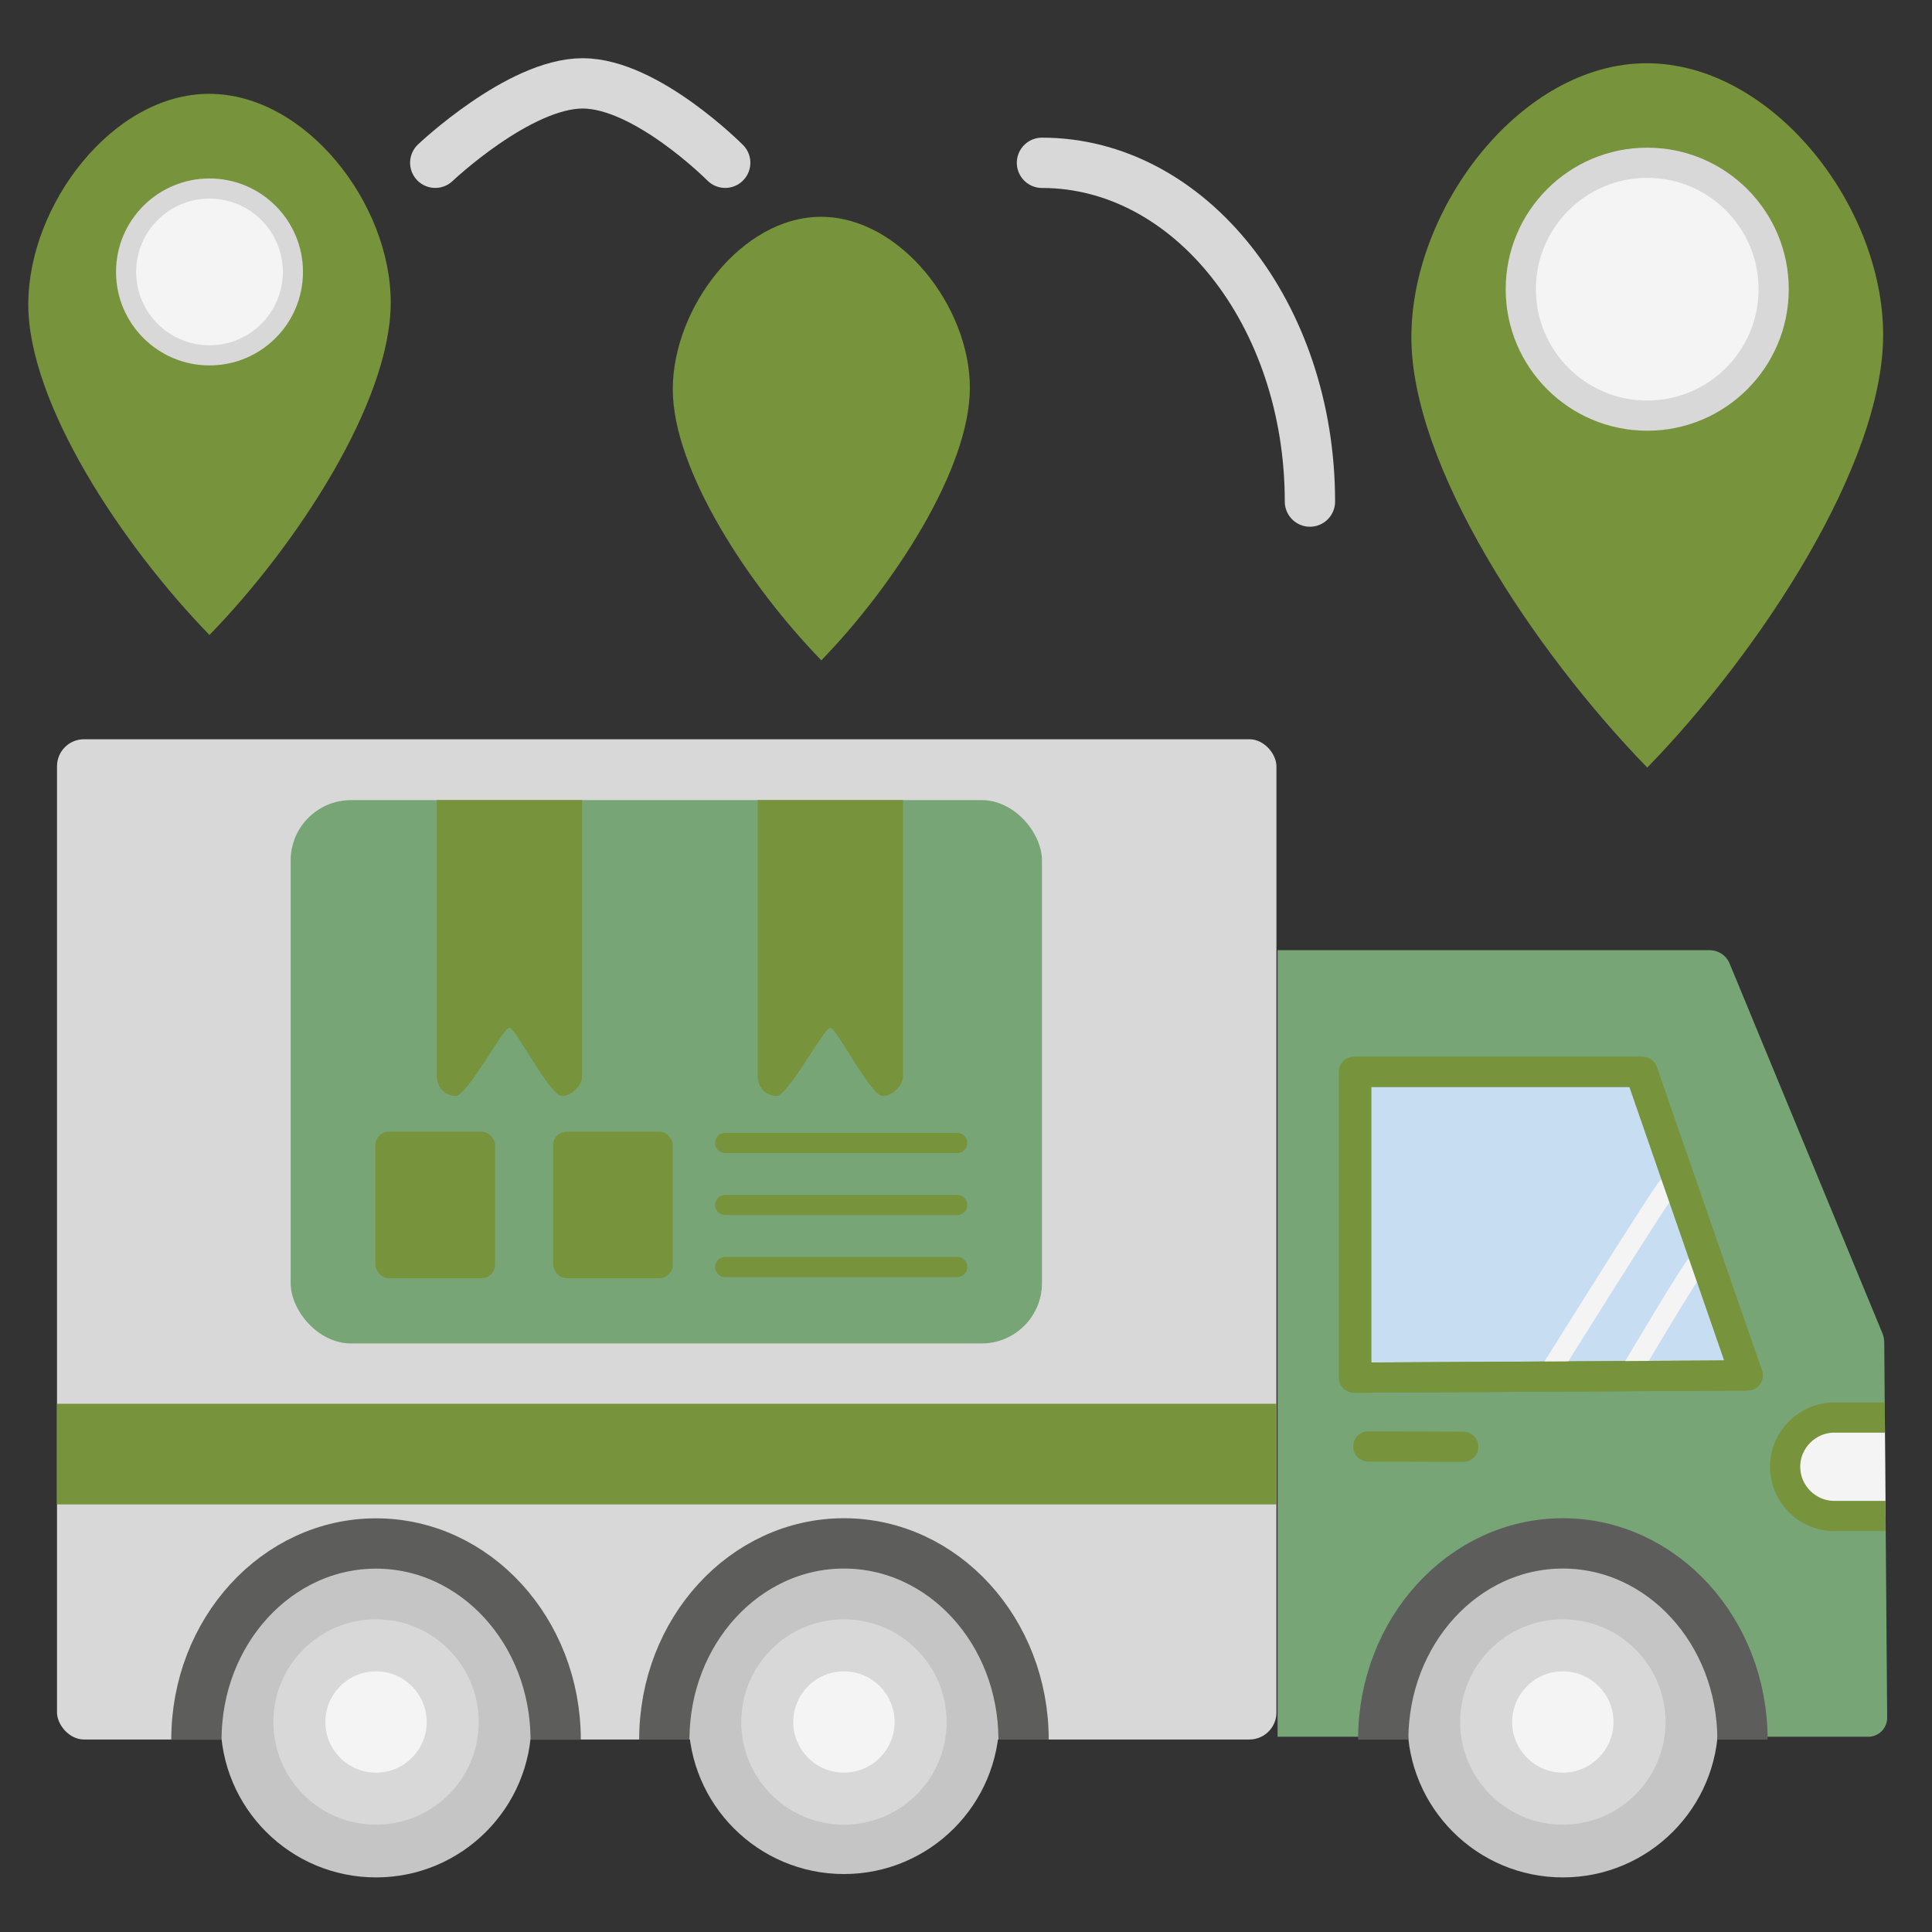
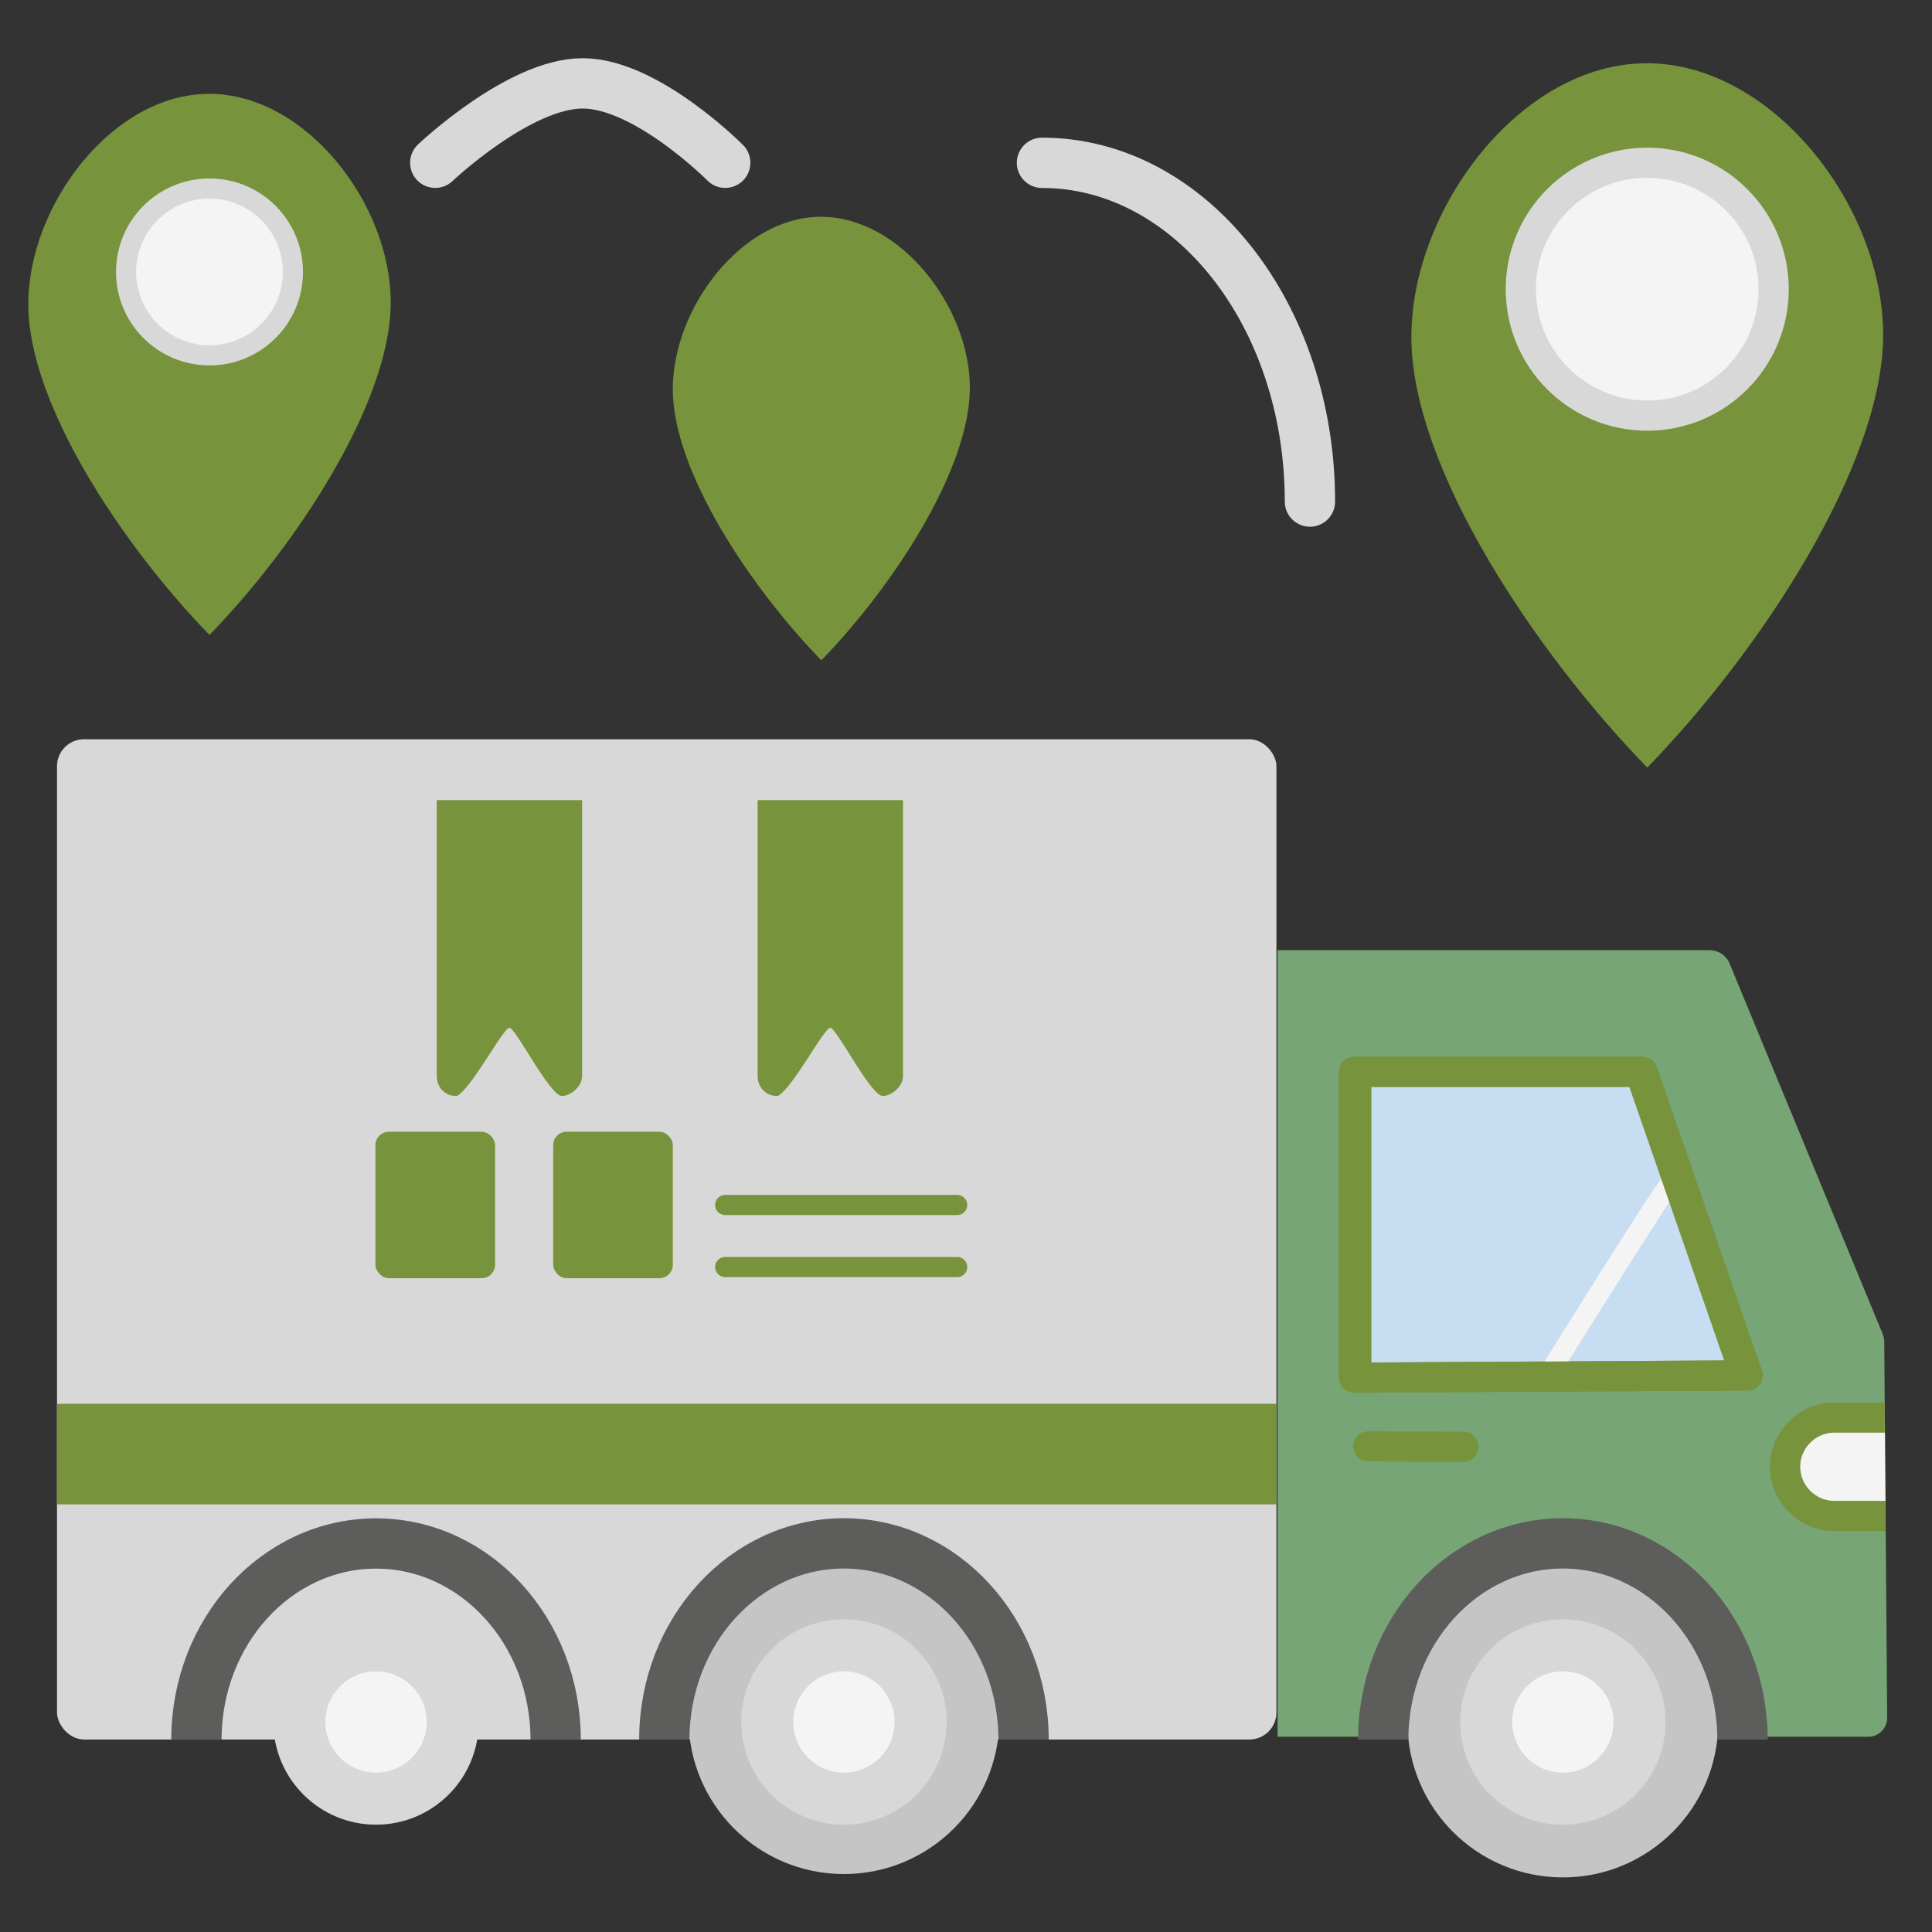
<svg xmlns="http://www.w3.org/2000/svg" id="Ebene_2" data-name="Ebene 2" viewBox="0 0 384 384">
  <rect x="0" y="0" width="384" height="384" fill="#333333" stroke="none" />
  <defs>
    <style> .cls-1, .cls-2, .cls-3, .cls-4, .cls-5 { stroke: #77933c; } .cls-1, .cls-2, .cls-3, .cls-6, .cls-5 { stroke-width: 6px; } .cls-1, .cls-2, .cls-4, .cls-6, .cls-5, .cls-7 { stroke-linecap: round; } .cls-1, .cls-8, .cls-3, .cls-4, .cls-9, .cls-10, .cls-7 { stroke-miterlimit: 10; } .cls-1, .cls-4, .cls-9, .cls-10, .cls-5, .cls-7 { fill: none; } .cls-2 { fill: #c7ddf2; } .cls-2, .cls-6, .cls-5 { stroke-linejoin: round; } .cls-11 { fill: #77a576; } .cls-8, .cls-3, .cls-6, .cls-12 { fill: #f4f4f4; } .cls-8, .cls-4, .cls-10 { stroke-width: 4px; } .cls-8, .cls-6, .cls-7 { stroke: #d8d8d8; } .cls-13 { fill: #d8d8d8; } .cls-14 { fill: #c5c5c5; } .cls-9 { stroke: #5d5d5c; } .cls-9, .cls-7 { stroke-width: 10px; } .cls-10 { stroke: #f4f4f4; } .cls-15 { fill: #77933c; } </style>
  </defs>
  <rect class="cls-13" x="11.33" y="146.93" width="242.37" height="198.81" rx="5.37" ry="5.37" />
  <path class="cls-11" d="M371.3,345.19h-117.37v-156.33h85.89c1.73,0,3.29,1.04,3.95,2.64l30.37,73.49c.24.59.37,1.21.37,1.85l.58,74.55c.02,2.1-1.68,3.81-3.78,3.81Z" />
  <circle class="cls-14" cx="310.63" cy="342.26" r="30.89" />
  <circle class="cls-14" cx="167.74" cy="341.59" r="30.89" />
-   <circle class="cls-14" cx="74.74" cy="342.26" r="30.89" />
  <path class="cls-9" d="M274.93,345.76c0-21.54,15.99-39,35.7-39s35.7,17.46,35.7,39" />
  <path class="cls-9" d="M132.04,345.76c0-21.54,15.99-39,35.7-39s35.7,17.46,35.7,39" />
  <path class="cls-9" d="M39.04,345.78c0-21.54,15.99-39,35.7-39s35.7,17.46,35.7,39" />
  <circle class="cls-13" cx="310.63" cy="342.26" r="20.41" />
  <circle class="cls-12" cx="310.63" cy="342.26" r="10.07" />
  <circle class="cls-13" cx="167.74" cy="342.26" r="20.41" />
  <circle class="cls-12" cx="167.74" cy="342.26" r="10.07" />
  <circle class="cls-13" cx="74.74" cy="342.26" r="20.41" />
  <circle class="cls-12" cx="74.74" cy="342.26" r="10.07" />
  <polygon class="cls-2" points="347.38 273.38 269.58 273.82 269.58 213.03 326.47 213.03 347.38 273.38" />
-   <path class="cls-10" d="M324.49,271.97s12.1-20.44,13.04-21.04" />
  <path class="cls-10" d="M308.48,271.97s22.2-35.59,23.14-36.19" />
  <polygon class="cls-5" points="346.89 273.38 269.09 273.82 269.09 213.03 325.98 213.03 346.89 273.38" />
  <line class="cls-1" x1="271.95" y1="287.49" x2="290.84" y2="287.56" />
  <path class="cls-3" d="M374.77,301.31h-10.18c-5.38,0-9.78-4.4-9.78-9.78h0c0-5.38,4.4-9.78,9.78-9.78h10.03" />
  <rect class="cls-15" x="11.33" y="279.01" width="242.36" height="20" />
-   <rect class="cls-11" x="57.77" y="159.03" width="149.33" height="107.99" rx="12" ry="12" />
  <path class="cls-15" d="M111.69,217.84c-2.41,0-9.19-13.56-10.44-13.56s-7.49,12.04-10.44,13.56c0,0,0,0,0,0-2.46.04-4-1.8-4-4v-54.81h28.89v54.81c0,2.2-2.39,4-4,4Z" />
  <path class="cls-15" d="M175.47,217.84c-2.41,0-9.19-13.56-10.44-13.56s-7.49,12.04-10.44,13.56c0,0,0,0,0,0-2.46.04-4-1.8-4-4v-54.81h28.89v54.81c0,2.2-2.39,4-4,4Z" />
  <rect class="cls-15" x="74.62" y="224.94" width="23.78" height="29.11" rx="2.67" ry="2.67" />
  <rect class="cls-15" x="109.95" y="224.94" width="23.78" height="29.11" rx="2.67" ry="2.67" />
-   <line class="cls-4" x1="144.14" y1="227.17" x2="190.25" y2="227.17" />
  <line class="cls-4" x1="144.14" y1="239.5" x2="190.25" y2="239.5" />
  <line class="cls-4" x1="144.14" y1="251.83" x2="190.25" y2="251.83" />
  <path class="cls-15" d="M327.4,152.57c22.61-23.25,46.89-60.32,46.89-86s-22.03-54-47-54-46.77,28.76-46.77,54.44,24.28,62.3,46.89,85.56Z" />
  <path class="cls-15" d="M163.25,131.24c14.23-14.64,29.52-37.98,29.52-54.15s-13.87-34-29.6-34-29.45,18.11-29.45,34.28,15.29,39.23,29.52,53.87Z" />
  <path class="cls-15" d="M41.64,126.2c17.37-17.86,36.02-46.34,36.02-66.07S60.74,18.65,41.56,18.65,5.62,40.74,5.62,60.48s18.66,47.87,36.02,65.73Z" />
  <circle class="cls-6" cx="327.4" cy="57.48" r="25.13" />
  <circle class="cls-8" cx="41.64" cy="54.05" r="16.58" />
  <path class="cls-7" d="M260.36,99.69c0-37.22-23.82-67.33-53.26-67.33" />
  <path class="cls-7" d="M86.51,32.35s16.63-15.78,29.3-15.78,28.33,15.78,28.33,15.78" />
</svg>